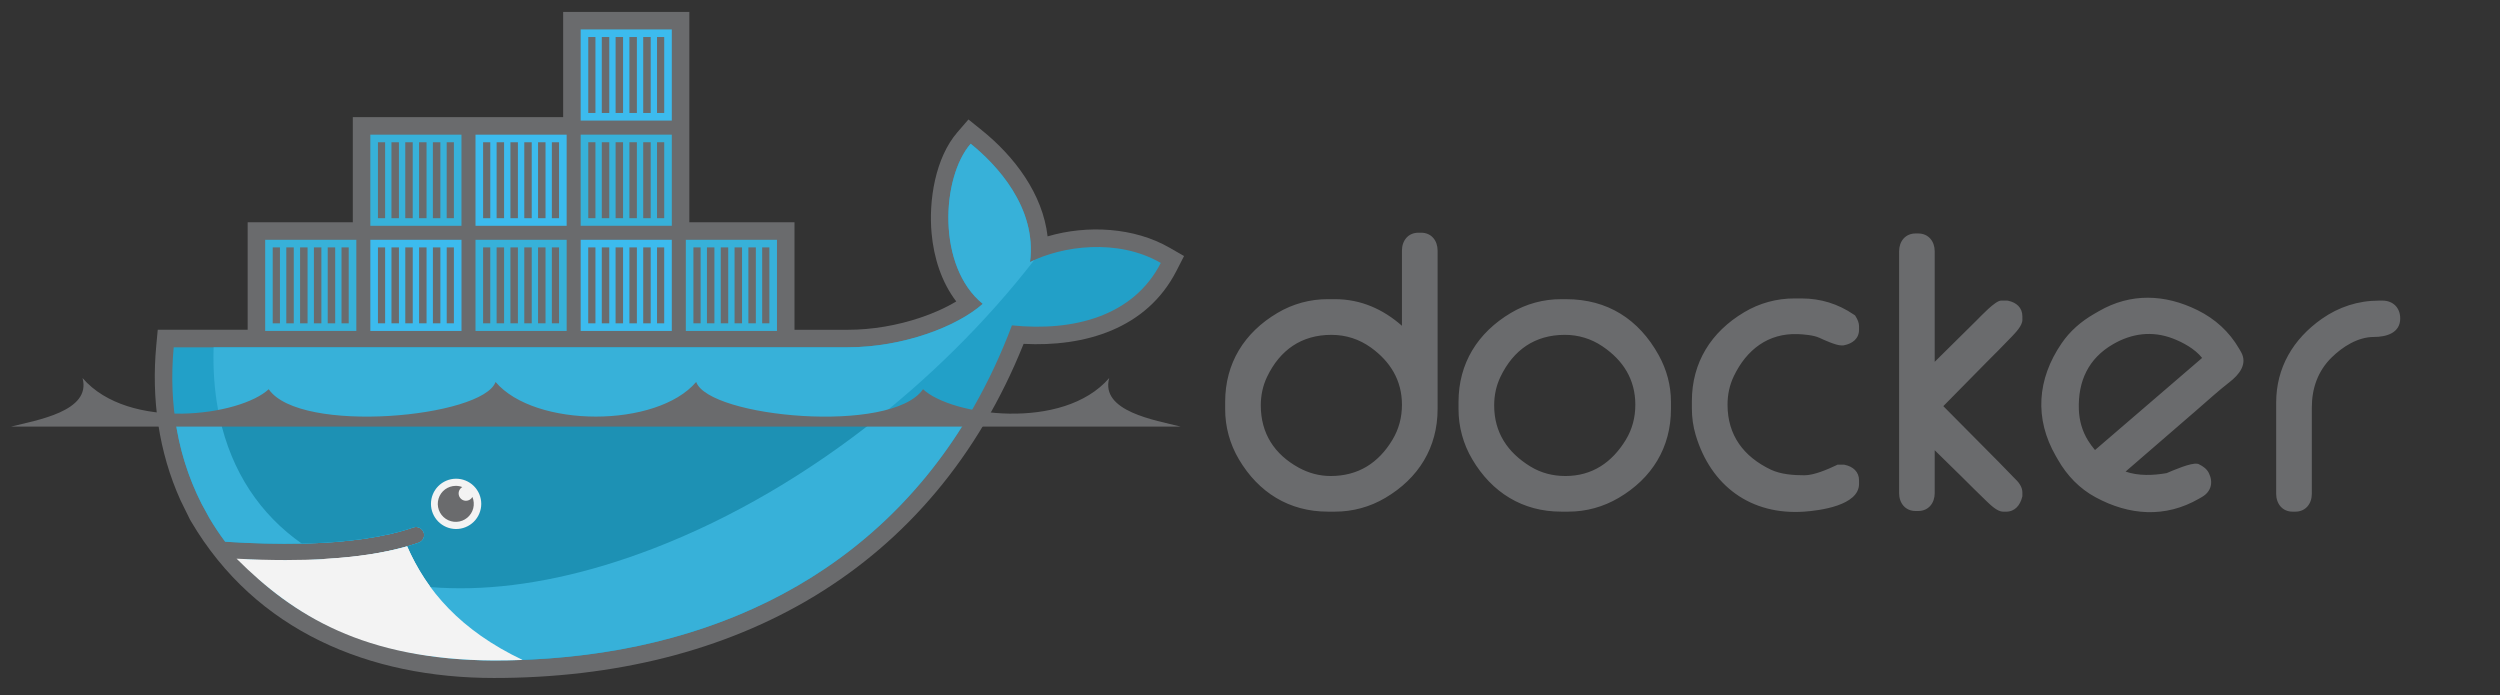
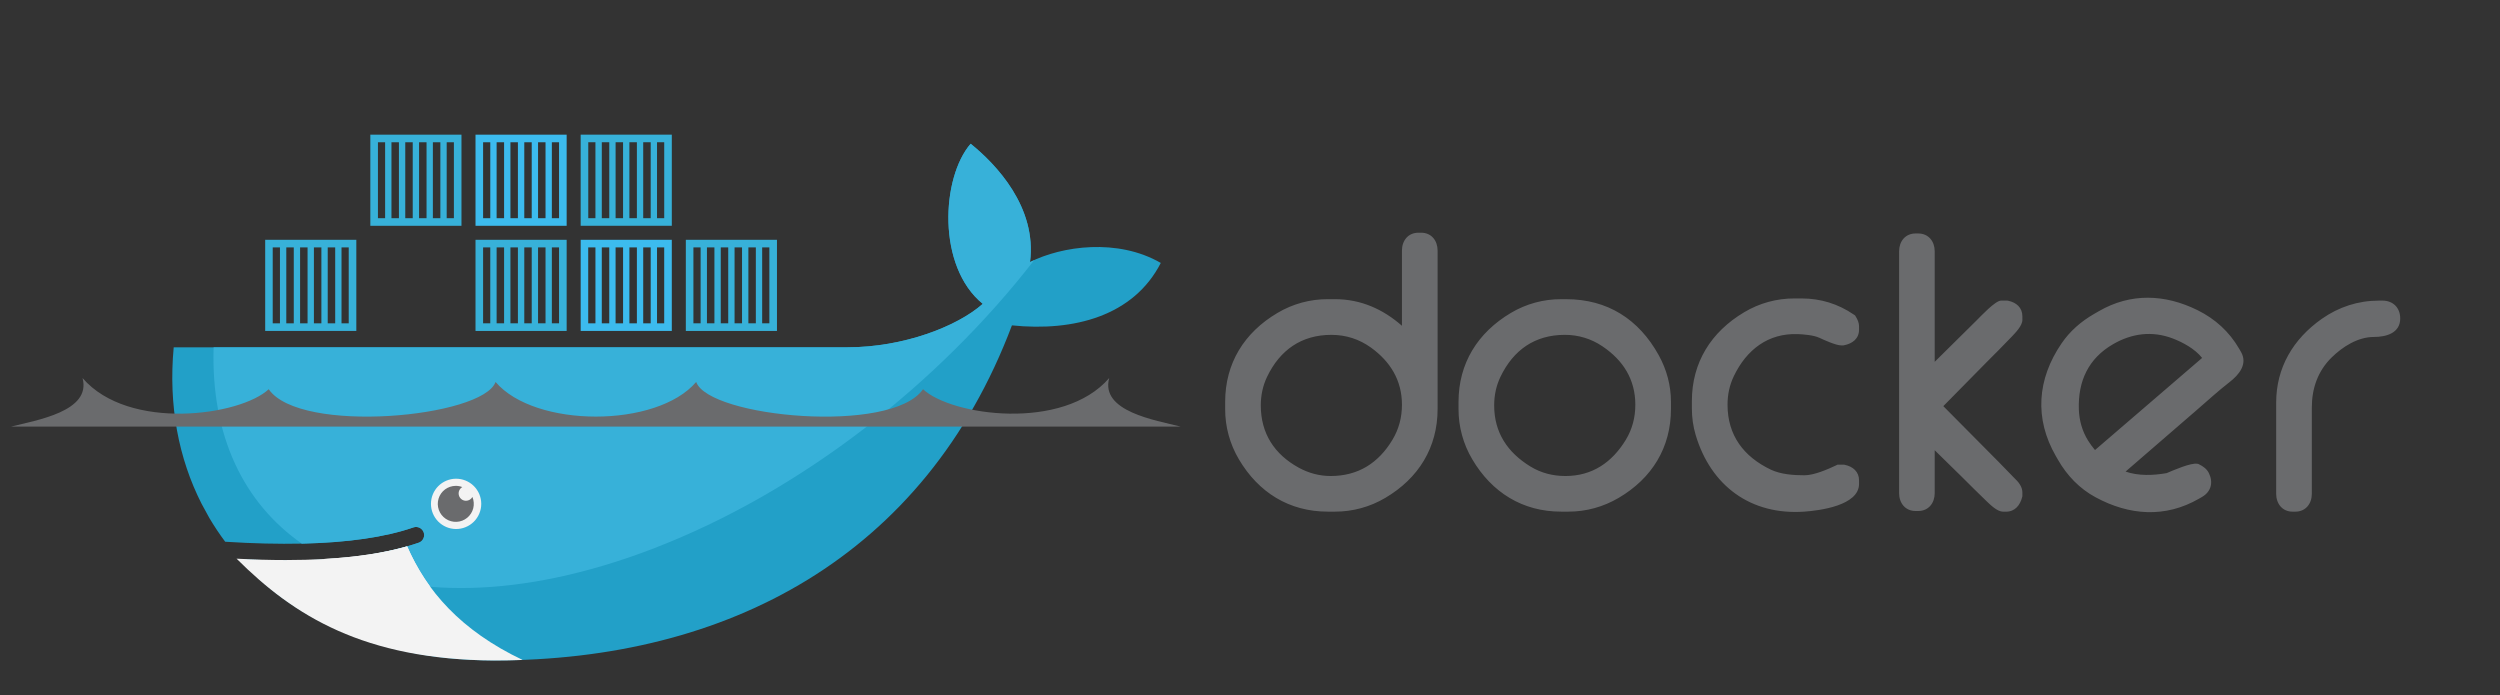
<svg xmlns="http://www.w3.org/2000/svg" width="151" height="42" viewBox="0 0 151 42" fill="none">
  <rect x="0" y="0" width="151" height="42" fill="#333333" stroke="none" />
  <g clip-path="url(#clip0_217_6756)">
-     <path fill-rule="evenodd" clip-rule="evenodd" d="M41.636 13.426H47.988V19.919H51.199C52.682 19.919 54.207 19.655 55.612 19.179C56.302 18.945 57.077 18.619 57.758 18.206C56.861 17.036 56.403 15.558 56.269 14.101C56.085 12.119 56.485 9.54 57.827 7.988L58.494 7.216L59.29 7.856C61.29 9.465 62.978 11.717 63.275 14.277C65.686 13.568 68.518 13.736 70.644 14.963L71.516 15.466L71.057 16.362C69.26 19.874 65.501 20.961 61.826 20.769C56.327 34.463 44.354 40.95 29.838 40.95C22.338 40.95 15.457 38.146 11.539 31.492L11.475 31.381L10.904 30.22C9.58 27.291 9.14 24.082 9.438 20.876L9.528 19.916H14.959V13.426H21.31V7.074H34.014V0.722H41.636V13.426Z" fill="#6A6B6D" />
    <path fill-rule="evenodd" clip-rule="evenodd" d="M62.214 15.828C62.64 12.518 60.163 9.918 58.627 8.683C56.856 10.73 56.581 16.094 59.358 18.352C57.809 19.729 54.543 20.977 51.199 20.977H10.492C10.166 24.468 10.779 27.682 12.179 30.434L12.642 31.281C12.935 31.778 13.256 32.259 13.602 32.721C15.275 32.828 16.819 32.865 18.23 32.834H18.231C21.005 32.773 23.268 32.445 24.984 31.851C25.105 31.813 25.236 31.824 25.35 31.881C25.463 31.939 25.55 32.038 25.591 32.158C25.633 32.278 25.626 32.409 25.573 32.524C25.519 32.639 25.423 32.729 25.304 32.775C25.076 32.854 24.838 32.928 24.593 32.998H24.592C23.241 33.387 21.792 33.644 19.924 33.759C20.035 33.761 19.808 33.776 19.807 33.776C19.744 33.78 19.664 33.789 19.6 33.792C18.864 33.834 18.07 33.842 17.259 33.842C16.371 33.842 15.497 33.826 14.519 33.776L14.492 33.792C17.88 37.605 23.186 39.891 29.834 39.891C43.903 39.891 55.837 33.654 61.121 19.653C64.87 20.038 68.473 19.081 70.112 15.882C67.501 14.376 64.144 14.856 62.211 15.828" fill="#22A0C8" />
    <path fill-rule="evenodd" clip-rule="evenodd" d="M62.214 15.828C62.64 12.518 60.163 9.918 58.627 8.683C56.856 10.73 56.581 16.094 59.359 18.352C57.809 19.729 54.543 20.977 51.199 20.977H12.902C12.736 26.323 14.72 30.381 18.23 32.834H18.231C21.005 32.773 23.269 32.445 24.984 31.851C25.105 31.813 25.237 31.824 25.35 31.881C25.463 31.939 25.55 32.038 25.592 32.158C25.633 32.278 25.627 32.409 25.573 32.524C25.519 32.639 25.423 32.729 25.305 32.775C25.076 32.854 24.838 32.928 24.593 32.998H24.592C23.241 33.387 21.668 33.677 19.799 33.792C19.799 33.792 19.754 33.749 19.753 33.749C24.541 36.205 31.484 36.194 39.444 33.139C48.369 29.71 56.674 23.178 62.471 15.706C62.386 15.745 62.301 15.785 62.217 15.828" fill="#37B1D9" />
-     <path fill-rule="evenodd" clip-rule="evenodd" d="M10.568 25.218C10.818 27.088 11.368 28.839 12.18 30.434L12.643 31.281C12.936 31.778 13.256 32.259 13.602 32.721C15.276 32.829 16.819 32.866 18.231 32.834C21.005 32.773 23.269 32.446 24.985 31.851C25.106 31.813 25.237 31.824 25.35 31.882C25.464 31.939 25.55 32.038 25.592 32.158C25.634 32.278 25.627 32.41 25.573 32.525C25.52 32.64 25.423 32.73 25.305 32.775C25.076 32.855 24.839 32.928 24.593 32.999H24.592C23.241 33.388 21.677 33.661 19.808 33.776C19.744 33.78 19.632 33.781 19.567 33.785C18.832 33.826 18.046 33.851 17.234 33.851C16.31 33.853 15.385 33.831 14.462 33.785C17.851 37.597 23.19 39.889 29.837 39.889C41.882 39.889 52.361 35.317 58.443 25.216H10.568" fill="#37B1D9" />
-     <path fill-rule="evenodd" clip-rule="evenodd" d="M13.269 25.218C13.989 28.502 15.719 31.079 18.231 32.834C21.005 32.773 23.269 32.446 24.984 31.851C25.105 31.813 25.237 31.824 25.35 31.882C25.463 31.939 25.55 32.038 25.592 32.158C25.633 32.278 25.627 32.41 25.573 32.525C25.519 32.64 25.423 32.73 25.304 32.775C25.076 32.854 24.838 32.928 24.593 32.999H24.592C23.241 33.388 21.643 33.66 19.774 33.776C24.562 36.232 31.484 36.197 39.441 33.139C44.256 31.289 48.89 28.535 53.047 25.219H13.269" fill="#1D91B4" />
    <path fill-rule="evenodd" clip-rule="evenodd" d="M16.017 14.484H21.522V19.989H16.017V14.484ZM16.475 14.943H16.909V19.528H16.472V14.943H16.475ZM17.292 14.943H17.744V19.528H17.292V14.943ZM18.125 14.943H18.577V19.528H18.125V14.943ZM18.96 14.943H19.412V19.528H18.96V14.943ZM19.794 14.943H20.246V19.528H19.794V14.943H19.794ZM20.628 14.943H21.063V19.528H20.628V14.943H20.628ZM22.368 8.133H27.873V13.637H22.368V8.133ZM22.827 8.591H23.261V13.179H22.827V8.592V8.591ZM23.643 8.591H24.095V13.179H23.644V8.592L23.643 8.591ZM24.477 8.591H24.929V13.179H24.478V8.592L24.477 8.591ZM25.312 8.591H25.763V13.179H25.312V8.592V8.591ZM26.146 8.591H26.598V13.179H26.146V8.592V8.591ZM26.98 8.591H27.415V13.179H26.98V8.592V8.591Z" fill="#37B1D9" />
-     <path fill-rule="evenodd" clip-rule="evenodd" d="M22.369 14.484H27.875V19.989H22.369V14.484ZM22.828 14.943H23.262V19.528H22.828V14.943ZM23.645 14.943H24.096V19.528H23.645V14.943H23.645ZM24.479 14.943H24.93V19.528H24.479V14.943ZM25.313 14.943H25.764V19.528H25.313V14.943ZM26.147 14.943H26.599V19.528H26.147V14.943ZM26.981 14.943H27.416V19.528H26.981V14.943Z" fill="#3CBBEE" />
    <path fill-rule="evenodd" clip-rule="evenodd" d="M28.721 14.484H34.226V19.989H28.721V14.484ZM29.179 14.943H29.613V19.528H29.179V14.943ZM29.996 14.943H30.447V19.528H29.996V14.943ZM30.83 14.943H31.282V19.528H30.83V14.943ZM31.664 14.943H32.116V19.528H31.667V14.943H31.664ZM32.498 14.943H32.95V19.528H32.498V14.943ZM33.332 14.943H33.767V19.528H33.332V14.943Z" fill="#37B1D9" />
    <path fill-rule="evenodd" clip-rule="evenodd" d="M28.721 8.133H34.226V13.637H28.721V8.133ZM29.179 8.591H29.613V13.179H29.179V8.592V8.591ZM29.996 8.591H30.447V13.179H29.996V8.592V8.591ZM30.83 8.591H31.282V13.179H30.83V8.592V8.591ZM31.664 8.591H32.116V13.179H31.667V8.592L31.664 8.591ZM32.498 8.591H32.95V13.179H32.498V8.592V8.591ZM33.332 8.591H33.767V13.179H33.332V8.592V8.591ZM35.072 14.484H40.577V19.989H35.073V14.484H35.072ZM35.531 14.943H35.965V19.528H35.528V14.943H35.531ZM36.348 14.943H36.799V19.528H36.348V14.943ZM37.181 14.943H37.633V19.528H37.181V14.943ZM38.016 14.943H38.468V19.528H38.016V14.943ZM38.85 14.943H39.302V19.528H38.85V14.943ZM39.684 14.943H40.118V19.528H39.684V14.943Z" fill="#3CBBEE" />
    <path fill-rule="evenodd" clip-rule="evenodd" d="M35.072 8.133H40.577V13.637H35.072V8.133ZM35.531 8.591H35.965V13.179H35.531V8.592V8.591ZM36.348 8.591H36.8V13.179H36.348V8.592V8.591ZM37.182 8.591H37.633V13.179H37.182V8.592V8.591ZM38.016 8.591H38.468V13.179H38.016V8.592V8.591ZM38.85 8.591H39.302V13.179H38.85V8.592V8.591ZM39.684 8.591H40.119V13.179H39.684V8.592V8.591Z" fill="#37B1D9" />
-     <path fill-rule="evenodd" clip-rule="evenodd" d="M35.072 1.778H40.577V7.283H35.072V1.778ZM35.531 2.236H35.965V6.824H35.531V2.239V2.236ZM36.348 2.236H36.8V6.824H36.348V2.239V2.236ZM37.182 2.236H37.633V6.824H37.182V2.239V2.236ZM38.016 2.236H38.468V6.824H38.016V2.239V2.236ZM38.85 2.236H39.302V6.824H38.85V2.239V2.236ZM39.684 2.236H40.119V6.824H39.684V2.239V2.236Z" fill="#3CBBEE" />
    <path fill-rule="evenodd" clip-rule="evenodd" d="M41.424 14.484H46.929V19.989H41.424V14.484ZM41.882 14.943H42.317V19.528H41.882V14.943H41.882ZM42.699 14.943H43.151V19.528H42.699V14.943H42.699ZM43.533 14.943H43.985V19.528H43.533V14.943ZM44.367 14.943H44.819V19.528H44.367V14.943ZM45.202 14.943H45.653V19.528H45.202V14.943ZM46.035 14.943H46.47V19.528H46.035V14.943Z" fill="#37B1D9" />
    <path fill-rule="evenodd" clip-rule="evenodd" d="M27.529 28.914C27.73 28.912 27.93 28.949 28.116 29.024C28.303 29.099 28.473 29.211 28.616 29.352C28.759 29.494 28.873 29.662 28.951 29.848C29.028 30.033 29.068 30.232 29.068 30.433C29.068 30.635 29.028 30.834 28.95 31.019C28.873 31.205 28.759 31.373 28.616 31.515C28.472 31.656 28.303 31.767 28.116 31.842C27.929 31.918 27.73 31.955 27.528 31.952C27.129 31.947 26.748 31.784 26.468 31.5C26.187 31.215 26.03 30.832 26.03 30.433C26.03 30.034 26.188 29.65 26.468 29.366C26.749 29.082 27.13 28.92 27.529 28.914Z" fill="#F3F3F3" />
    <path fill-rule="evenodd" clip-rule="evenodd" d="M27.529 29.345C27.664 29.345 27.797 29.37 27.923 29.419C27.838 29.468 27.773 29.543 27.735 29.633C27.698 29.724 27.692 29.823 27.717 29.918C27.742 30.012 27.798 30.095 27.875 30.155C27.952 30.214 28.047 30.246 28.145 30.247C28.312 30.247 28.458 30.154 28.534 30.016C28.623 30.232 28.641 30.47 28.585 30.697C28.528 30.923 28.4 31.125 28.22 31.273C28.04 31.421 27.817 31.508 27.584 31.519C27.351 31.531 27.12 31.467 26.926 31.338C26.732 31.208 26.584 31.02 26.506 30.8C26.427 30.58 26.421 30.341 26.489 30.118C26.556 29.895 26.694 29.699 26.881 29.56C27.069 29.421 27.296 29.346 27.529 29.346M0.667 25.767H71.313C69.775 25.377 66.447 24.85 66.996 22.834C64.198 26.071 57.453 25.105 55.751 23.509C53.855 26.258 42.819 25.213 42.049 23.071C39.672 25.86 32.308 25.86 29.932 23.071C29.161 25.21 18.126 26.258 16.23 23.509C14.527 25.105 7.785 26.071 4.985 22.834C5.534 24.85 2.206 25.377 0.667 25.767" fill="#6A6B6D" />
    <path fill-rule="evenodd" clip-rule="evenodd" d="M31.567 39.861C27.805 38.076 25.742 35.65 24.593 33.002C23.195 33.4 21.516 33.655 19.565 33.765C18.83 33.806 18.057 33.827 17.245 33.827C16.31 33.827 15.324 33.799 14.289 33.744C17.738 37.189 21.981 39.846 29.838 39.894C30.418 39.894 30.994 39.883 31.567 39.861Z" fill="#F3F3F3" />
    <path fill-rule="evenodd" clip-rule="evenodd" d="M25.989 35.443C25.469 34.736 24.961 33.848 24.593 32.998C23.196 33.398 21.516 33.653 19.564 33.762C20.905 34.49 22.822 35.164 25.989 35.443" fill="#F3F3F3" />
    <path fill-rule="evenodd" clip-rule="evenodd" d="M84.678 19.677V15.133C84.678 14.535 85.051 14.056 85.67 14.056H85.841C86.459 14.056 86.831 14.536 86.831 15.133V24.701C86.831 27.034 85.678 28.891 83.669 30.074C82.749 30.619 81.698 30.906 80.629 30.903H80.202C77.868 30.903 76.014 29.749 74.829 27.742C74.283 26.822 73.996 25.771 74 24.701V24.275C74 21.941 75.153 20.085 77.161 18.9C78.081 18.353 79.132 18.067 80.202 18.07H80.629C82.208 18.07 83.545 18.683 84.678 19.677ZM76.152 24.488C76.152 26.173 76.969 27.44 78.446 28.249C79.043 28.575 79.692 28.751 80.373 28.751C82.028 28.751 83.255 27.973 84.101 26.568C84.495 25.916 84.678 25.203 84.678 24.444C84.678 22.983 83.983 21.843 82.808 20.995C82.094 20.482 81.291 20.225 80.415 20.225C78.611 20.225 77.313 21.136 76.534 22.754C76.272 23.301 76.152 23.882 76.152 24.488ZM94.298 18.071H94.596C97.09 18.071 98.987 19.28 100.189 21.457C100.669 22.328 100.926 23.279 100.926 24.275V24.701C100.926 27.034 99.776 28.894 97.764 30.074C96.832 30.62 95.804 30.903 94.724 30.903H94.298C91.964 30.903 90.109 29.749 88.925 27.742C88.379 26.822 88.092 25.771 88.095 24.701V24.275C88.095 21.94 89.254 20.091 91.256 18.901C92.175 18.353 93.227 18.066 94.298 18.071ZM90.248 24.488C90.248 26.126 91.053 27.327 92.433 28.174C93.081 28.571 93.794 28.751 94.554 28.751C96.171 28.751 97.366 27.931 98.198 26.567C98.594 25.916 98.774 25.201 98.774 24.444C98.774 22.922 98.041 21.761 96.788 20.918C96.117 20.461 95.323 20.22 94.511 20.225C92.707 20.225 91.41 21.136 90.631 22.754C90.368 23.301 90.248 23.882 90.248 24.488ZM109.874 20.397C109.549 20.244 108.941 20.194 108.59 20.18C106.792 20.113 105.491 21.125 104.727 22.712C104.463 23.259 104.343 23.838 104.343 24.444C104.343 26.288 105.311 27.578 106.954 28.365C107.556 28.652 108.332 28.707 108.989 28.707C109.566 28.707 110.383 28.353 110.896 28.11L110.985 28.067H111.383L111.427 28.076C111.916 28.178 112.286 28.489 112.286 29.015V29.228C112.286 30.539 109.891 30.839 108.977 30.903C105.754 31.126 103.34 29.355 102.42 26.279C102.261 25.744 102.189 25.214 102.189 24.657V24.231C102.189 21.897 103.347 20.048 105.349 18.859C106.268 18.309 107.32 18.021 108.391 18.026H108.817C109.964 18.026 111.021 18.352 111.968 18.999L112.046 19.052L112.095 19.134C112.198 19.3 112.286 19.499 112.286 19.701V19.914C112.286 20.463 111.874 20.759 111.378 20.854L111.337 20.862H111.21C110.889 20.862 110.159 20.529 109.872 20.394L109.874 20.397ZM116.856 21.854L119.38 19.358C119.616 19.128 120.511 18.156 120.864 18.156H121.249L121.293 18.165C121.784 18.267 122.152 18.578 122.152 19.106V19.319C122.152 19.679 121.731 20.097 121.498 20.346C121.004 20.87 120.483 21.378 119.977 21.891L117.376 24.531L120.725 27.907C121.033 28.219 121.339 28.534 121.642 28.85C121.749 28.963 121.907 29.1 121.997 29.259C122.093 29.405 122.152 29.57 122.152 29.745V29.968L122.14 30.019C122.019 30.51 121.707 30.906 121.163 30.906H120.992C120.636 30.906 120.233 30.503 119.989 30.273C119.489 29.799 119.001 29.3 118.509 28.816L116.856 27.194V29.787C116.856 30.384 116.482 30.864 115.864 30.864H115.698C115.079 30.864 114.706 30.384 114.706 29.787V15.177C114.706 14.58 115.08 14.102 115.698 14.102H115.864C116.482 14.102 116.856 14.58 116.856 15.177V21.857V21.854ZM143.683 18.156H143.897C144.543 18.156 144.973 18.591 144.973 19.233C144.973 20.124 144.121 20.352 143.384 20.352C142.418 20.352 141.495 20.938 140.828 21.594C139.995 22.414 139.634 23.462 139.634 24.616V29.827C139.634 30.424 139.261 30.904 138.642 30.904H138.472C137.854 30.904 137.481 30.424 137.481 29.827V24.317C137.481 22.201 138.511 20.474 140.231 19.262C141.258 18.539 142.431 18.157 143.686 18.157L143.683 18.156ZM128.385 28.483C129.168 28.756 130.061 28.717 130.865 28.577C131.276 28.402 132.327 27.944 132.714 28.011L132.774 28.021L132.829 28.049C133.066 28.163 133.291 28.325 133.411 28.565C133.693 29.128 133.558 29.694 133.004 30.014L132.82 30.12C130.779 31.299 128.607 31.136 126.572 30.035C125.599 29.509 124.854 28.728 124.305 27.776L124.177 27.554C122.866 25.284 123.043 22.896 124.521 20.737C125.031 19.991 125.698 19.415 126.478 18.964L126.773 18.794C128.696 17.684 130.756 17.76 132.731 18.734C133.793 19.258 134.654 20.039 135.246 21.066L135.353 21.25C135.784 21.997 135.226 22.647 134.65 23.091C133.982 23.607 133.307 24.23 132.667 24.78L128.385 28.483ZM126.536 27.184L133.008 21.619C132.575 21.073 131.851 20.679 131.236 20.444C129.994 19.971 128.77 20.13 127.632 20.787C126.141 21.648 125.507 23.018 125.562 24.723C125.584 25.395 125.765 26.042 126.121 26.614C126.247 26.815 126.387 27.004 126.539 27.184H126.536Z" fill="#6A6B6D" />
  </g>
  <defs>
    <clipPath id="clip0_217_6756">
      <rect width="150" height="40.556" fill="white" transform="translate(0.667 0.722)" />
    </clipPath>
  </defs>
</svg>